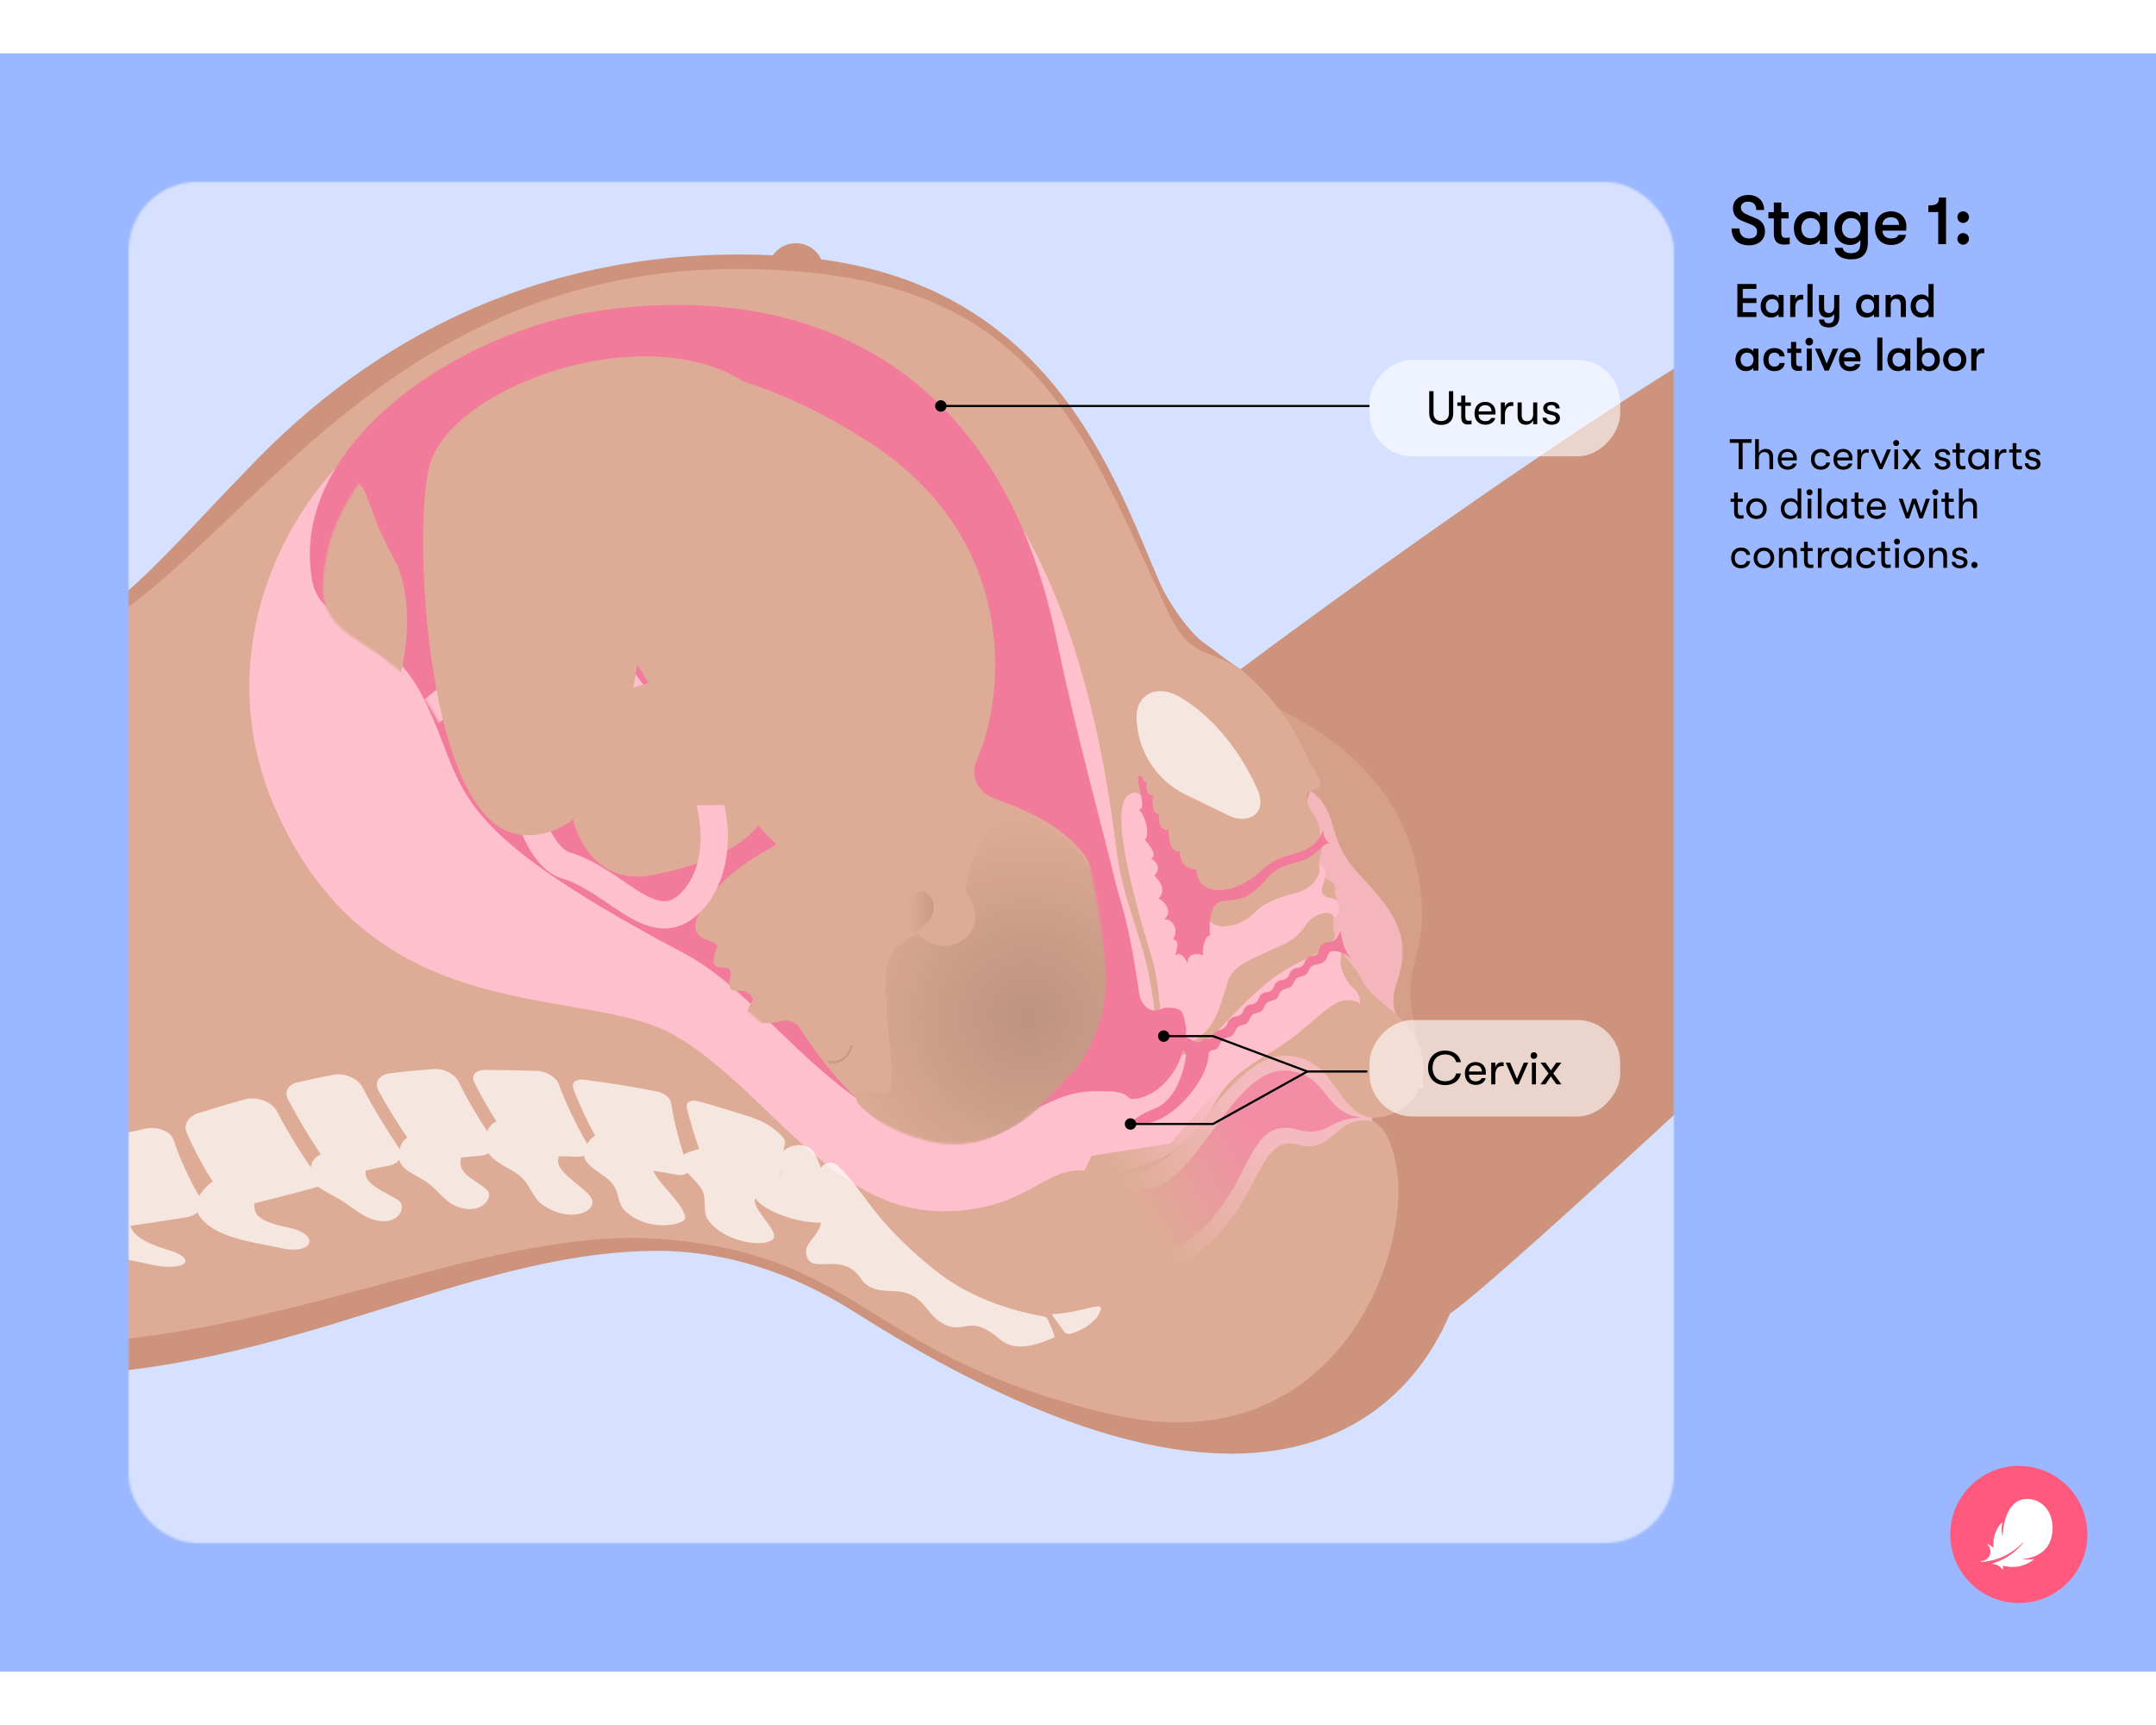
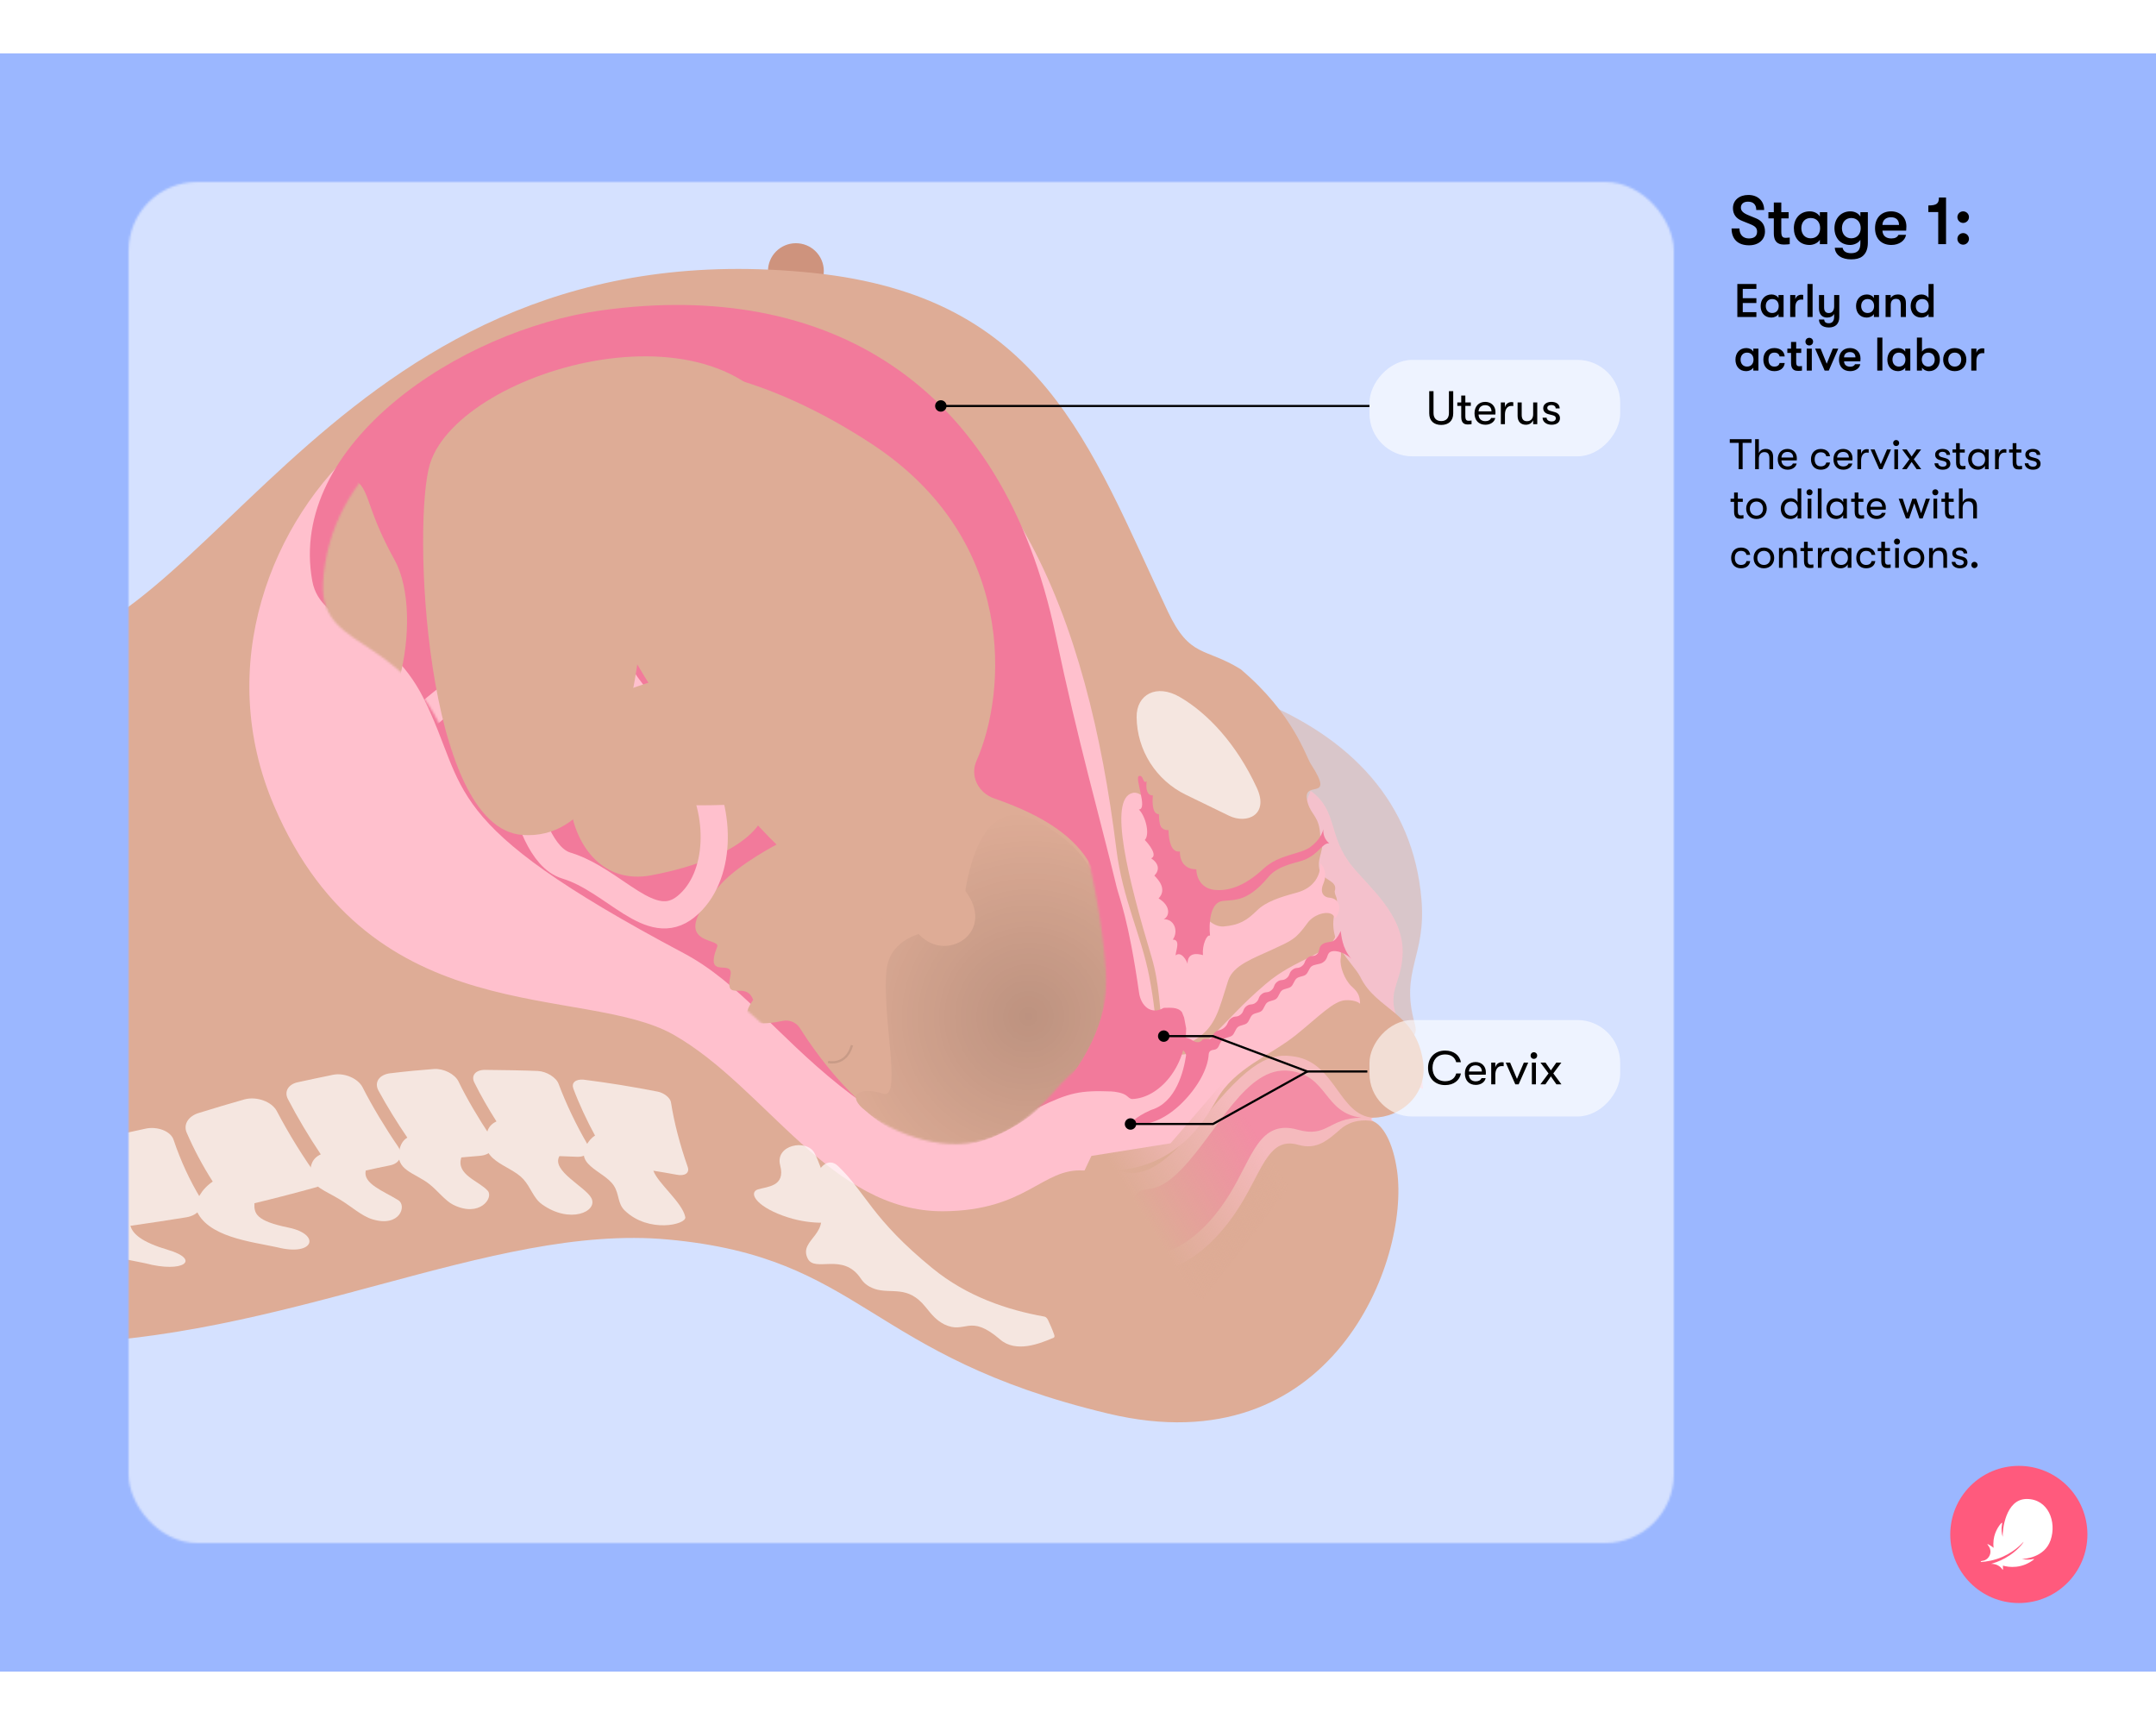
<svg xmlns="http://www.w3.org/2000/svg" fill="none" height="8" viewBox="0 0 1006 755" width="10">
  <rect fill="#9BB7FF" height="755" transform="matrix(-1 0 0 1 1006 0)" width="1006" />
  <circle cx="942" cy="691" fill="#FF5A7D" r="32" />
  <path d="M924.522 703.827C926.71 703.7 930.567 703.158 934.561 701.366C940.875 698.534 944.136 694.403 944.185 694.442C944.342 694.564 942.086 697.807 937.843 700.663C934.805 702.704 932.232 703.764 929.63 704.545C927.994 705.033 930.509 704.159 932.857 705.81C934.469 706.942 934.537 708.173 934.6 707.167C934.63 706.703 934.61 706.039 934.566 705.541C936.051 705.961 938.17 706.352 940.821 706.059C943.712 705.736 946.378 704.662 948.746 702.885C949.576 702.26 948.844 702.445 948.419 702.528C947.384 702.729 945.489 702.934 943.385 702.431C944.805 702.431 953.995 701.767 956.798 693.7C959.776 685.111 955.704 674.447 945.679 674.447C935.65 674.447 934.298 689.345 934.473 692.104C933.966 690.614 933.756 688.422 934.102 686.522C934.234 685.805 934.41 684.984 933.521 686.039C931.817 688.065 929.581 691.977 930.23 697.235C929.439 696.581 928.726 696.127 928.062 695.785C927.315 695.399 926.993 695.248 927.828 696.293C928.487 697.118 929.288 699.003 928.282 700.966C927.511 702.47 926.182 703.212 924.766 703.368C924.093 703.427 924.039 703.856 924.522 703.827Z" fill="white" />
  <mask height="635" id="mask0_970_1613" maskUnits="userSpaceOnUse" style="mask-type:alpha" width="721" x="60" y="60">
    <rect fill="#D9D9D9" height="635" rx="32" width="721" x="60" y="60" />
  </mask>
  <g mask="url(#mask0_970_1613)">
    <rect fill="#D5E1FF" height="663" width="836" x="-40" y="48" />
    <path d="M521 448L542 448" stroke="black" />
    <path d="M384.396 101.43C384.467 108.592 378.696 114.474 371.5 114.545C364.304 114.617 358.418 108.865 358.347 101.687C358.276 94.51 364.047 88.643 371.243 88.572C378.439 88.501 384.325 94.252 384.396 101.43Z" fill="#CE937D" />
-     <path d="M17.412 274.474L21.836 270.87C36.493 258.93 45 241.028 45 222.123C45 182.967 9.595 153.336 -28.949 160.233L-50 164C-50 164 -80.5 171.5 -106.5 177.5C-132.5 183.5 -177 188.777 -177 188.777C-177 188.777 -242.998 559.135 -188.999 588C-135 616.866 20.798 616.866 20.798 616.866C133.388 615.752 216.845 559.562 304.908 558.691C342.735 558.317 375.167 572.137 399.248 587.561C617.839 726.147 668.992 605.275 676.541 588C701.824 570.92 891.001 393 891.001 393L891.001 94.654C838.858 92.141 578.867 287.304 578.867 287.304C570.231 281.779 566.319 278.067 562.31 275.417C555.05 270.647 544.905 255.561 541.427 247.588C519.619 197.649 489.954 102.83 368.599 94.654C265.726 87.74 182.504 125.652 120.568 188.777C75.29 234.937 51.768 266.818 17.412 274.474Z" fill="#CE937D" />
    <path d="M495.309 294.341C518.398 290.3 555.16 290.997 585.108 300.969C630.374 318.812 659.389 349.512 663.249 394.602C665.578 421.739 653.119 427.641 660.165 452.841C670.066 488.264 496.183 382.713 495.309 294.341Z" fill="#DEAC96" opacity="0.5" />
    <g opacity="0.8">
      <g filter="url(#filter0_d_970_1613)" opacity="0.9">
        <path d="M611.566 331.387C624.484 340.758 619.356 352.506 631.093 366.746C639.404 376.823 654.752 389.26 654.494 406.754C654.298 419.529 648.308 423.446 650.763 433.782C654.454 449.346 661.815 445.723 664.028 470.371L625.97 459.865L593.565 375.694L611.566 331.387Z" fill="#FFC0CD" />
      </g>
    </g>
    <path d="M634.648 430.713C642.124 446.517 660.614 447.041 664.013 470.37C666.273 485.857 653.737 496.433 640.712 496.562C639.406 496.605 639.153 497.545 640.76 498.252C645.085 500.161 649.893 507.43 651.875 521.275C657.838 562.855 621.779 659.6 517.159 634.628C403.736 607.56 403.283 561.76 311.606 553.383C228.395 545.783 133.241 600.952 20.651 602.065C20.651 602.065 -110.001 602.065 -231.001 580C-352.001 557.935 -188.501 200 -188.501 200C-188.501 200 -126.501 191.5 -99.001 185C-79.102 180.297 -49.777 172.452 -35.088 168.474C-29.062 166.843 -22.821 166.197 -16.59 166.583C10.689 168.273 32.869 189.206 36.132 216.342L36.352 218.173C38.639 237.186 31.529 256.123 17.295 268.934L4.999 280C98.499 280 156.929 79.117 379.625 102.461C486.216 113.626 508.071 182.27 544.875 260.311C555.226 282.281 562.248 276.985 578.882 287.319C603.384 307.981 609.365 328.041 611.551 331.401C623.982 350.522 606.489 337.384 610.242 349.828C611.991 355.652 615.685 355.953 616.053 365.218C618.744 371.355 614.498 374.333 615.573 380.363C616.631 386.27 624.527 385.47 622.782 390.959C622.807 393.464 624.84 393.767 623.201 399.132C618.375 414.919 630.933 423.664 634.633 430.728L634.648 430.713Z" fill="#DEAC96" />
    <g filter="url(#filter1_d_970_1613)">
      <path d="M537.349 409.005C526.185 371.764 517.182 335.379 528.302 332.41C542.091 328.739 552.021 395.103 570.732 394.672C578.323 394.074 581.868 391.764 586.498 387.215C590.717 383.069 597.278 380.975 604.978 378.901C613.475 376.619 616.274 370.443 616.069 365.204C618.724 367.79 618.927 371.262 617.47 374.735C615.547 379.288 618.117 381.077 620.256 381.225C625.565 381.602 626.223 387.421 622.844 390.99C621.952 386.28 613.361 388.471 610.176 392.914C604.548 400.731 602.753 401.195 593.813 405.357C585.134 409.408 575.431 412.655 573.088 419.841C568.58 433.642 567.388 442.215 556.253 448.274C537.331 458.559 544.728 433.586 537.349 409.005Z" fill="#FFC0CD" />
    </g>
    <g filter="url(#filter2_i_970_1613)">
      <path d="M591.777 397.015C582.005 408.686 576.118 407.468 570.45 408.139C564.582 408.843 564.019 418.701 564.597 424.305C563.037 423.66 560.858 428.784 561.304 433.406C558.496 432.573 554.048 432.141 554.116 437.474C553.748 436.048 551.226 431.354 548.541 433.533C548.522 431.673 551.066 426.114 547.238 426.168C549.982 422.252 547.988 416.569 543.022 416.649C545.746 415.269 546.467 410.497 540.604 406.943C544.577 402.785 540.735 398.396 538.638 396.311C541.089 393.75 540.89 390.786 537.158 388.225C540.268 386.934 536.171 381.687 534.168 379.693C536.649 377.102 534.612 368.638 531.397 365.457C535.795 365.398 529.125 350.309 531.519 349.808C533.775 349.34 533.08 353.651 535.02 352.341C534.62 355.465 534.993 358.935 537.945 358.906C537.593 362.183 537.678 367.685 540.753 367.639C540.82 372.865 541.735 375.146 545.225 375.096C545.353 380.228 546.529 385.642 550.522 385.05C550.535 391.029 554.157 393.421 558.201 393.351C558.229 396.163 559.705 402.343 567.016 402.993C574.035 403.631 581.585 400.497 589.524 393.102C596.915 386.22 606.944 386.459 611.537 382.878C614.437 380.621 616.504 378.203 617.485 374.704C617.176 379.226 620.271 381.193 620.271 381.193C616.734 381.228 615.826 385.772 608.92 388.837C605.399 390.409 596.671 391.156 591.792 396.984L591.777 397.015Z" fill="#F27A9B" />
    </g>
    <g opacity="0.7">
      <path d="M625.495 501.891C619.503 507.13 614.366 511.684 605.837 509.233C591.016 504.968 588.827 523.019 576.061 541.498C545.314 586.023 508.326 567.084 498.429 561.54L510.743 516.091C524.037 521.431 532.368 533.43 560.987 497.656C583.438 469.583 592.923 466.046 604.6 468.129C623.257 471.464 624.94 495.518 640.729 496.576C640.468 496.609 639.612 497.186 640.776 498.266C636.522 497.263 630.252 497.74 625.495 501.906L625.495 501.891Z" fill="#FFC0CD" />
    </g>
    <g filter="url(#filter3_d_970_1613)">
      <path d="M505.5 508.5C486.25 507.322 479.019 527.257 440.176 527.519C387.616 527.869 357.406 469.714 314.381 445.208C272.33 421.262 173.679 444.709 128.001 338.643C99.748 272.998 126.511 205.088 169.56 168.264C206.769 136.418 290.928 107.718 371.983 127.421C471.937 151.717 507.722 252.686 520.886 358.489C523.827 382.116 532.446 398.431 536.238 417.975C541.181 443.519 538.008 450.743 545.508 453.39C550.6 455.184 555.692 455.272 562.441 448.842C575.558 436.323 577.75 432.49 590.62 421.465C604.603 409.476 619.644 407.959 623.232 399.162C623.232 399.162 626.435 404.234 625.58 409.529C624.971 413.271 627.526 419.686 630.599 422.529C633.145 424.887 634.575 426.471 634.617 430.744C633.716 429.754 631.247 428.902 627.834 429.059C622.3 429.298 615.346 436.714 604.818 445.195C592.506 455.108 576.197 460.556 567.686 475.442C561.776 485.784 547.207 510.673 512 508.5L505.5 508.5Z" fill="#FFC0CD" />
    </g>
    <path d="M553.46 467.545C553.355 464.672 545.997 460.236 543.5 459.661C539.817 458.821 543.5 456 554.905 459.661C556.51 460.306 558.5 462.5 560.697 460.618C561.816 458.717 564.668 460.963 565.494 459.049C567.479 454.48 568.918 456.894 571.629 454.208C573.258 452.594 572.588 451.647 574.388 450.231C576.189 448.814 577.015 449.943 578.8 448.527C580.586 447.111 579.759 445.981 581.56 444.565C583.361 443.148 584.202 444.277 585.972 442.861C587.742 441.445 586.931 440.3 588.732 438.884C590.532 437.467 591.359 438.612 593.144 437.18C594.929 435.748 594.103 434.619 595.903 433.202C597.704 431.786 598.53 432.915 600.316 431.499C602.101 430.082 601.275 428.953 603.075 427.537C604.876 426.12 605.702 427.249 607.487 425.833C609.288 424.416 608.446 423.287 610.247 421.871C612.048 420.454 613.061 421.797 614.659 420.167C615.923 418.894 615.076 417.181 616.876 415.749C618.677 414.333 620.898 414.972 622.517 413.864C623.953 412.897 625.114 410.549 625.564 409.423C625.936 411.294 626.104 417.379 630.583 422.438C626.935 418.985 621.71 417.853 620.114 419.714C619.096 420.907 619.455 423.009 616.854 424.372C615.599 425.03 613.123 425.024 611.918 425.989C610.804 426.876 610.47 428.878 609.28 429.827C608.151 430.73 606.181 430.611 605.007 431.575C603.832 432.54 603.544 434.495 602.385 435.444C601.225 436.393 599.271 436.274 598.112 437.223C596.952 438.172 596.649 440.158 595.505 441.091C594.361 442.025 592.376 441.937 591.232 442.886C590.088 443.85 589.769 445.836 588.641 446.77C587.512 447.703 585.527 447.63 584.398 448.564C583.27 449.497 582.936 451.529 581.823 452.463C580.663 453.427 578.679 453.339 577.581 454.272C576.406 455.268 576.103 457.253 575.005 458.171C573.815 459.167 571.862 459.094 570.778 459.981C569.085 461.381 569.084 462.825 568.234 463.894C567.383 464.963 566.351 464.805 565.431 465.06C564.587 465.299 564.026 466.057 563.988 466.934C563.682 473.316 559.142 482.26 551.16 490.024C544.976 496.049 536.5 501 527.5 499.5C527.5 499.5 529 496.5 537.118 492.945C548.802 489.494 552.332 474.719 553.429 467.469L553.46 467.545Z" fill="#F27A9B" />
    <g filter="url(#filter4_i_970_1613)">
      <path d="M528.351 500.536C540.79 500.072 553.462 485.603 553.462 467.545L552.5 462.5L551.5 460C549.5 457.5 546 458 543 458C537 461.5 532.356 457 531.5 451C526.578 416.5 522.288 406.845 521 401.5C512.902 367.903 503.23 334.779 492.547 284.023C467.712 165.961 385.626 118.172 280.933 132.549C214.235 141.708 133.998 195.315 145.73 258.926C149.679 280.313 180.065 278.598 197.588 313.47C219.189 356.448 202.799 370.812 319.102 432.543C344.765 446.169 361.998 470.422 391.621 494.138C420.67 517.398 445.5 526.5 484.5 504.5C499 497.5 504 496.464 518.5 497C520.198 497.063 523.911 497.604 525.614 498.948C526.435 499.596 527.306 500.575 528.351 500.536Z" fill="#F27A9B" />
    </g>
    <g filter="url(#filter5_i_970_1613)">
      <path d="M355.126 354.258C362.59 364.114 348.679 383.48 303.889 391.931C259.098 400.382 253.819 320.661 288.24 333.463C322.66 346.264 355.111 354.258 355.111 354.258L355.126 354.258Z" fill="#DEAC96" />
    </g>
    <g opacity="0.7">
      <path d="M498.674 559.926C503.468 561.031 510.481 559.563 514.814 552.942C517.541 548.796 519.351 549.884 518.978 554.13C518.507 559.407 523.411 562.248 529.546 562.188C541.371 562.071 558.467 556.906 573.725 532.301C584.291 515.273 587.479 497.12 605.475 502.152C619.57 506.101 619.708 496.709 635.208 496.555C617.532 494.332 619.788 476.834 601.62 474.677C581.62 472.308 568.479 502.595 551.63 520.253C537.231 535.351 533.953 525.793 528.548 534.331C526.57 538.101 525.872 537.493 524.578 534.124C523.079 530.265 514.145 527.264 508.867 526.932L498.705 559.895L498.674 559.926Z" fill="#F27A9B" />
    </g>
    <g opacity="0.7">
      <path d="M45.018 506.496C40.414 507.402 37.228 510.308 37.552 513.502C38.168 519.813 39.187 526.382 40.632 532.623C33.786 535.488 30.614 541.222 30.229 545.822C32.947 559.49 55.777 561.831 67.86 564.494C85.669 569.221 93.971 562.806 78.224 558.182C66.24 554.627 61.927 550.857 60.859 546.995C69.612 545.755 78.18 544.441 86.84 543.049C92.736 542.099 95.692 537.72 93.314 533.716C88.78 526.199 84.431 517.112 80.992 506.878C79.676 502.833 73.362 500.436 67.777 501.706C60.412 503.362 52.785 505.005 45.018 506.496Z" fill="white" />
      <path d="M92.739 494.358C87.879 495.851 85.472 499.671 87.094 503.513C90.336 511.013 94.505 518.949 99.269 526.357C93.891 530.007 91.038 535.43 91.461 539.284C96.357 552.239 117.154 554.369 129.329 557.016C146.504 561.426 149.954 551.002 134.605 547.833C119.35 544.726 118.515 541.199 118.715 536.478C128.426 534.138 138.151 531.598 147.706 528.952C149.515 528.427 150.13 526.899 149.024 525.434C141.447 515.026 134.695 504.042 129.131 493.43C126.812 489.072 119.805 486.513 114.16 487.998C107.259 489.942 100.144 492.072 92.709 494.374L92.739 494.358Z" fill="white" />
      <path d="M138.918 480.022C134.498 480.988 132.517 484.404 134.336 487.86C138.725 496.347 144.323 505.699 149.677 513.669C145.681 515.461 144.533 519.1 144.908 522.8C145.476 528.912 151.735 530.479 158.976 534.973C164.02 538.059 168.785 542.438 173.705 543.942C186.601 547.918 189.959 537.541 185.828 535.045C178.88 530.734 169.189 527.325 170.666 521.208C174.487 520.34 178.201 519.566 181.884 518.822C186.72 517.898 188.372 513.901 185.625 509.855C179.883 501.489 173.833 491.512 169.191 482.397C167.105 478.283 160.788 475.532 155.599 476.506C150.197 477.62 144.657 478.766 138.964 480.021L138.918 480.022Z" fill="white" />
      <path d="M226.257 474.239C221.89 474.282 219.67 476.902 221.348 480.19C224.157 485.895 227.772 492.207 231.662 498.317C229.733 499.166 228.408 500.547 227.686 502.168C222.036 517.026 237.795 518.192 244.138 525.184C247.729 529.084 248.824 534.038 252.867 536.949C265.923 546.334 279.09 540.348 275.968 534.123C273.255 528.785 257.033 521.337 261.041 514.488C263.764 514.584 266.456 514.696 269.056 514.793C273.857 515.038 275.966 512.143 273.791 508.414C269.114 500.421 264.106 490.08 260.662 480.831C259.571 477.798 255.052 474.968 250.929 474.763C247.251 474.554 230.855 474.239 226.272 474.254L226.241 474.254L226.257 474.239Z" fill="white" />
      <path d="M182.214 475.813C176.961 476.418 174.444 480.009 176.636 483.999C180.521 491.139 185.35 498.945 190.062 505.861C187.999 507.111 186.927 509.105 186.441 511.308C184.031 521.107 193.592 522.181 200.365 527.57C204.116 530.484 207.7 535.291 211.487 537.19C223.912 543.338 230.4 533.867 227.601 530.682C223.541 526.05 212.61 523.222 215.267 515.096C218.232 514.836 221.075 514.593 223.902 514.349C229.71 513.877 231.854 509.798 228.841 505.263C223.424 497.108 217.873 487.803 213.901 479.603C212.206 476.192 207.013 473.538 202.51 473.844C195.979 474.324 189.249 474.959 182.23 475.828L182.214 475.813Z" fill="white" />
      <path d="M267.497 482.915C270.166 490.052 273.843 497.947 277.649 504.918C276.732 505.48 276 506.133 275.438 506.784C265.756 518.331 281.761 521.062 286.415 528.256C289.038 532.272 288.081 536.57 291.512 539.872C302.583 550.598 320.412 546.472 319.762 542.943C318.418 536.116 307.028 527.268 304.862 521.295C308.574 521.889 312.178 522.498 315.676 523.156C319.605 523.931 321.911 522.356 320.868 519.477C317.291 509.26 314.544 498.866 313.065 489.305C312.738 487.371 309.947 485.047 307.034 484.43C295.447 482.147 283.833 480.264 272.285 478.81C268.653 478.493 266.532 480.235 267.528 482.915L267.497 482.915Z" fill="white" />
-       <path d="M320.456 491.814C321.933 498.04 323.999 504.782 326.262 511.246C325.448 511.393 324.589 511.601 323.761 511.886C308.577 515.909 325.282 524.09 327.996 531.119C329.542 535.084 327.878 540.942 330.574 544.496C339.286 556.153 360.49 557.419 361.175 552.048C361.862 546.923 345.61 534.741 355.323 532.585C357.739 532.761 363.935 534.129 363.917 532.393C364.01 524.614 364.767 515.707 366.322 508.053C366.806 505.665 359.12 499.778 354.657 497.931C353.113 497.286 351.461 496.687 349.81 496.089C346.709 495.043 331.16 490.278 326.427 489.05C322.448 487.936 319.846 489.222 320.487 491.829L320.456 491.814Z" fill="white" />
      <path d="M388.633 545.213C388.633 545.213 378.317 547.052 365.275 542.263C352.186 537.458 349.42 531.383 353.635 530.02C357.882 528.687 366.648 528.754 364.043 518.835C361.456 509.131 376.545 506.307 380.073 513.097C384.007 520.666 387.809 534.954 388.633 545.198L388.633 545.213Z" fill="white" />
-       <path d="M491.573 588.154C491.02 588.16 490.823 588.531 491.244 589.08C492.414 590.713 494.893 594.178 496.654 596.512C496.997 597 497.739 597.408 498.416 597.463C500.541 597.657 511.984 593.148 513.634 585.846C514.444 582.272 504.101 587.631 491.573 588.154Z" fill="white" />
      <path d="M380.807 536.114C389.397 550.985 372.362 553.013 376.851 562.222C380.195 569.075 393.322 559.093 401.689 571.644C402.969 573.568 404.614 575.151 408.041 576.408C415.864 579.051 423.445 574.35 431.916 584.933C435.061 588.867 436.974 591.077 440.592 592.978C450.62 597.813 452.196 587.622 466.605 599.991C473.973 606.405 485.033 602.068 491.633 599.206C492.046 599.017 492.133 598.509 491.912 597.881C491.12 595.583 489.924 592.844 488.982 590.886C488.637 590.182 487.984 589.481 487.353 589.365C469.99 586.262 451.213 579.993 435.135 566.841C406.624 543.575 404.184 531.687 391.066 519.151C383.8 512.214 376.379 528.442 380.791 536.084L380.807 536.114Z" fill="white" />
    </g>
    <path d="M530.353 309.658C530.506 325.103 539.395 339.126 553.318 345.889C558.356 348.345 568.431 353.241 573.468 355.681C581.813 359.733 592.257 355.265 586.442 342.672C576.919 322.031 563.398 307.794 550.514 300.297C539.563 293.935 530.25 299.176 530.353 309.627L530.353 309.642L530.353 309.658Z" fill="white" opacity="0.7" />
    <path d="M546.192 508.502L509.266 514.391L483.777 568.25L561.61 580.945L605.155 524.335L570.989 479.729L546.192 508.502Z" fill="url(#paint0_linear_970_1613)" />
    <g style="mix-blend-mode:multiply">
      <path d="M243.761 407.805C246.466 399.878 222.756 395.548 204.435 348.418C199.623 336.062 197.101 325.22 190.348 314.143C181.313 299.307 166.598 290.246 155.657 283.299C130.741 267.483 143.551 239.428 136.856 240.478C129.163 241.692 113.298 304.422 141.664 350.269C176.78 407.023 241.25 415.162 243.761 407.805Z" fill="#FFC0CD" />
    </g>
    <mask height="372" id="mask1_970_1613" maskUnits="userSpaceOnUse" style="mask-type:alpha" width="367" x="150" y="137">
      <path d="M516.026 428.506C512.645 380.537 498.865 347.796 486.544 285.298C475.551 229.55 449.172 190.201 413.247 163.735C338.083 108.361 156.209 144.789 150.746 247.042C148.877 281.952 194.399 268.114 212.759 333.303C229.319 392.116 300.757 397.22 364.984 461.71C403.319 500.203 449.81 533.051 491.485 484.744C496.304 479.163 501.784 473.452 507.939 470.717C510.374 469.632 511.95 467.265 512.139 464.604C512.775 455.837 516.901 440.733 516.041 428.491L516.026 428.506Z" fill="#F7F5EA" />
    </mask>
    <g mask="url(#mask1_970_1613)">
      <g filter="url(#filter6_i_970_1613)">
        <path d="M261.539 195.039C252.092 140.183 324.723 130.626 406.589 184.228C474.866 228.927 469.684 300.467 455.649 332.161C452.475 339.34 456.52 347.17 463.943 349.74C513.94 367.06 516.431 390.291 517.085 425.36C518.071 478.41 466.916 515.052 435.461 509.784C406.147 504.878 381.972 470.687 373.286 456.94C371.583 454.236 368.401 452.869 365.286 453.514C356.891 455.242 342.112 456.802 351.441 443.737C348.042 434.364 337.893 445.378 340.781 432.545C342.74 423.872 328.242 435.175 334.663 418.849C336.433 414.359 309.536 418.959 336.557 389.519C345.183 380.134 362.335 371.249 362.335 371.249C362.335 371.249 277.984 290.42 261.539 195.07L261.539 195.039Z" fill="#DEAC96" />
      </g>
      <path d="M188.23 319.374C188.23 319.374 222.645 283.436 230.718 294.254C238.791 305.072 241.545 372.029 264.235 378.921C286.925 385.814 303.527 411.61 320.14 398.043C336.753 384.475 336.881 353.902 324.535 333.935C312.188 313.968 287.304 296.614 284.591 277.382" stroke="#FFC0CD" stroke-linecap="round" stroke-width="12.688" />
      <g filter="url(#filter7_i_970_1613)">
        <path d="M147.056 270.781C157.029 242.031 160.185 194.136 184.165 203.982C194.464 208.215 190.31 215.741 205.216 242.615C220.122 269.489 204.434 334.6 182.38 325.135C160.326 315.67 132.957 311.452 147.056 270.781Z" fill="#DEAC96" />
      </g>
      <g filter="url(#filter8_i_970_1613)">
        <path d="M196.497 197.558C210.956 152.748 339.27 116.634 365.969 188.381C380.109 226.391 296.985 235.344 296.985 235.344C296.985 235.344 299.738 375.343 239.504 370.989C193.797 367.691 187.992 223.91 196.497 197.558Z" fill="#DEAC96" />
      </g>
      <g filter="url(#filter9_di_970_1613)">
        <path d="M362.263 290.893C362.263 290.893 382.715 223.875 415.286 239.384C447.857 254.894 463.768 321.106 414.852 347.905C386.357 363.511 254.751 371.591 256.924 337.908C259.098 304.225 362.263 290.893 362.263 290.893Z" fill="#DEAC96" />
      </g>
      <g filter="url(#filter10_i_970_1613)">
        <path d="M377.283 456.87C377.283 456.87 381.026 446.581 392.84 442.298C401.381 463.041 383.844 471.868 377.283 456.87Z" fill="#DEAC96" />
      </g>
      <path d="M517.1 425.345C516.554 395.009 514.604 373.54 481.685 357.081C450.077 344.16 448.606 408.439 448.606 408.439C448.606 408.439 415.886 405.872 413.656 427.644C412.435 439.445 414.755 456.314 415.678 468.802C416.428 479.369 416.21 486.795 411.982 485.362C410.069 484.72 408.235 484.323 406.588 484.17C400.231 483.587 396.537 486.452 402.08 491.808C411.793 500.503 423.183 507.707 435.475 509.768C466.946 515.036 518.101 478.394 517.1 425.345Z" fill="#DEAC96" />
      <path d="M517.1 425.345C516.554 395.009 514.604 373.54 481.685 357.081C450.077 344.16 448.606 408.439 448.606 408.439C448.606 408.439 415.886 405.872 413.656 427.644C412.435 439.445 414.755 456.314 415.678 468.802C416.428 479.369 416.21 486.795 411.982 485.362C410.069 484.72 408.235 484.323 406.588 484.17C400.231 483.587 396.537 486.452 402.08 491.808C411.793 500.503 423.183 507.707 435.475 509.768C466.946 515.036 518.101 478.394 517.1 425.345Z" fill="url(#paint1_radial_970_1613)" fill-opacity="0.15" />
      <g filter="url(#filter11_i_970_1613)">
        <path d="M410.903 388.614C411.94 378.398 431.897 371.745 448.741 390.807C465.584 409.869 444.912 425.106 431.67 415.645C423.276 409.642 428.041 404.783 422.525 399.074C416.372 392.695 410.005 397.277 410.888 388.614L410.903 388.614Z" fill="#DEAC96" />
      </g>
      <path d="M411.7 403.993C409.191 399.114 415.753 392.425 420.253 393.333C424.752 394.242 428.716 389.176 432.419 391.937C440.49 397.944 432.916 409.547 422.346 410.62C411.776 411.693 413.66 407.816 411.7 403.993Z" fill="#DEAC96" />
-       <path d="M411.7 403.993C409.191 399.114 415.753 392.425 420.253 393.333C424.752 394.242 428.716 389.176 432.419 391.937C440.49 397.944 432.916 409.547 422.346 410.62C411.776 411.693 413.66 407.816 411.7 403.993Z" fill="url(#paint2_linear_970_1613)" fill-opacity="0.2" />
      <g filter="url(#filter12_f_970_1613)">
        <path d="M394.994 229.712C385.737 257.79 351.859 271.803 319.325 261.009C286.79 250.216 267.92 218.703 277.178 190.625C286.435 162.547 320.314 148.535 352.848 159.328C385.382 170.122 404.252 201.633 394.994 229.712Z" fill="#DEAC96" />
      </g>
      <g filter="url(#filter13_f_970_1613)">
        <path d="M423.198 349.667C396.671 354.853 369.259 328.483 361.971 290.767C354.683 253.052 370.279 218.272 396.805 213.086C423.332 207.9 450.744 234.271 458.032 271.987C465.321 309.702 449.725 344.481 423.198 349.667Z" fill="#DEAC96" />
      </g>
      <g filter="url(#filter14_f_970_1613)">
        <path d="M399.502 466.28C394.391 470.611 387.05 470.337 383.106 465.67C379.163 461.002 380.109 453.707 385.22 449.377C390.331 445.046 397.672 445.32 401.615 449.987C405.559 454.655 404.613 461.95 399.502 466.28Z" fill="#DEAC96" />
      </g>
      <path d="M386.398 470.551C386.398 470.551 394.755 472.713 397.532 462.756" stroke="black" stroke-miterlimit="10" stroke-opacity="0.1" stroke-width="1.057" />
    </g>
  </g>
  <rect fill="white" fill-opacity="0.6" height="45" rx="20" transform="matrix(-1 0 0 1 756 143)" width="117" />
  <path d="M672.474 173.352C669.086 173.352 666.886 171.46 666.886 167.94V157.6H668.888V167.83C668.888 170.272 670.296 171.548 672.474 171.548C674.674 171.548 676.082 170.272 676.082 167.83V157.6H678.084V167.94C678.084 171.46 675.884 173.352 672.474 173.352ZM685.361 171.416C685.735 171.416 686.351 171.35 686.637 171.284V172.978C686.263 173.066 685.581 173.132 684.921 173.132C683.733 173.132 681.819 172.912 681.819 169.634V164.464H679.993V162.858H681.819V159.646H683.733V162.858H686.285V164.464H683.733V169.216C683.733 171.152 684.393 171.416 685.361 171.416ZM697.804 167.368C697.804 167.742 697.804 168.028 697.76 168.49H689.906C689.95 170.448 691.16 171.592 693.096 171.592C694.438 171.592 695.362 171.064 695.78 170.096H697.694C697.342 171.966 695.472 173.264 693.096 173.264C689.972 173.264 688.014 171.196 688.014 167.918C688.014 164.706 689.994 162.594 693.008 162.594C695.868 162.594 697.804 164.574 697.804 167.368ZM689.906 167.016H695.934C695.934 165.234 694.834 164.134 692.986 164.134C691.138 164.134 689.994 165.3 689.906 167.016ZM700.3 173V162.858H702.214V165.168C702.61 163.452 703.908 162.704 705.184 162.704C705.536 162.704 705.866 162.726 706.108 162.792V164.552C705.778 164.486 705.514 164.486 705.162 164.486C703.16 164.486 702.214 166.312 702.214 168.578V173H700.3ZM711.968 173.264C709.702 173.264 708.118 171.9 708.118 169.106V162.858H710.032V168.666C710.032 170.448 710.692 171.614 712.496 171.614C714.586 171.614 715.378 170.03 715.378 168.402V162.858H717.292V173H715.378V171.152C714.828 172.406 713.64 173.264 711.968 173.264ZM723.97 173.264C721.484 173.264 719.768 171.834 719.768 169.964H721.66C721.66 170.954 722.584 171.724 724.08 171.724C725.202 171.724 725.95 171.174 725.95 170.272C725.95 169.59 725.642 169.128 724.432 168.82L722.364 168.292C720.868 167.874 720.076 166.906 720.076 165.498C720.076 163.782 721.66 162.594 723.86 162.594C726.28 162.594 727.754 163.76 727.754 165.652H725.884C725.884 164.684 725.114 164.068 723.794 164.068C722.738 164.068 721.968 164.574 721.968 165.41C721.968 166.048 722.342 166.51 723.442 166.818L725.532 167.39C727.028 167.808 727.886 168.798 727.886 170.206C727.886 172.142 726.368 173.264 723.97 173.264Z" fill="black" />
  <path d="M436.333 164.5C436.333 165.973 437.527 167.167 439 167.167C440.473 167.167 441.667 165.973 441.667 164.5C441.667 163.027 440.473 161.833 439 161.833C437.527 161.833 436.333 163.027 436.333 164.5ZM439 165L639 165L639 164L439 164L439 165Z" fill="black" />
  <rect fill="white" fill-opacity="0.6" height="45" rx="20" transform="matrix(-1 0 0 1 756 451)" width="117" />
  <path d="M674.3 481.352C669.306 481.352 666.336 477.876 666.336 473.3C666.336 468.724 669.306 465.248 674.3 465.248C678.458 465.248 681.098 467.558 681.67 470.66H679.47C678.898 468.482 677.16 467.052 674.322 467.052C670.582 467.052 668.426 469.67 668.426 473.3C668.426 476.93 670.582 479.548 674.322 479.548C677.16 479.548 678.898 478.118 679.47 475.94H681.67C681.098 479.042 678.458 481.352 674.3 481.352ZM693.314 475.368C693.314 475.742 693.314 476.028 693.27 476.49H685.416C685.46 478.448 686.67 479.592 688.606 479.592C689.948 479.592 690.872 479.064 691.29 478.096H693.204C692.852 479.966 690.982 481.264 688.606 481.264C685.482 481.264 683.524 479.196 683.524 475.918C683.524 472.706 685.504 470.594 688.518 470.594C691.378 470.594 693.314 472.574 693.314 475.368ZM685.416 475.016H691.444C691.444 473.234 690.344 472.134 688.495 472.134C686.648 472.134 685.504 473.3 685.416 475.016ZM695.81 481V470.858H697.724V473.168C698.12 471.452 699.418 470.704 700.694 470.704C701.046 470.704 701.376 470.726 701.618 470.792V472.552C701.288 472.486 701.024 472.486 700.672 472.486C698.67 472.486 697.724 474.312 697.724 476.578V481H695.81ZM707.05 481L702.584 470.858H704.63L707.82 478.448L711.032 470.858H713.078L708.612 481H707.05ZM715.727 469.12C714.803 469.12 714.165 468.438 714.165 467.58C714.165 466.722 714.803 466.018 715.727 466.018C716.629 466.018 717.267 466.722 717.267 467.58C717.267 468.438 716.629 469.12 715.727 469.12ZM714.781 481V470.858H716.673V481H714.781ZM718.748 481L722.554 475.896L718.792 470.858H721.146L723.654 474.488L726.184 470.858H728.538L724.776 475.896L728.582 481H726.228L723.654 477.282L721.102 481H718.748Z" fill="black" />
  <path d="M609.5 475L638 475" stroke="black" />
  <path d="M540.333 458.5C540.333 459.973 541.527 461.167 543 461.167C544.473 461.167 545.667 459.973 545.667 458.5C545.667 457.027 544.473 455.833 543 455.833C541.527 455.833 540.333 457.027 540.333 458.5ZM566 458.5L566.176 458.032L566.091 458L566 458L566 458.5ZM566 499.5L566 500L566.13 500L566.243 499.937L566 499.5ZM524.833 499.5C524.833 500.973 526.027 502.167 527.5 502.167C528.973 502.167 530.167 500.973 530.167 499.5C530.167 498.027 528.973 496.833 527.5 496.833C526.027 496.833 524.833 498.027 524.833 499.5ZM610 475L610.243 475.437L611.187 474.911L610.176 474.532L610 475ZM543 459L566 459L566 458L543 458L543 459ZM566 499L527.5 499L527.5 500L566 500L566 499ZM565.824 458.968L609.824 475.468L610.176 474.532L566.176 458.032L565.824 458.968ZM609.757 474.563L565.757 499.063L566.243 499.937L610.243 475.437L609.757 474.563Z" fill="black" />
  <path d="M816.12 89.544C810.936 89.544 807.96 86.696 807.96 81.672H811.64C811.64 84.584 813.304 86.344 816.088 86.344C818.52 86.344 819.864 85.224 819.864 83.208C819.864 81.512 819.064 80.648 816.536 79.624L812.888 78.152C810.072 77.064 808.6 75.048 808.6 72.2C808.6 68.552 811.544 66.056 815.768 66.056C820.216 66.056 823.16 68.84 823.16 73.064H819.48C819.48 70.6 818.136 69.192 815.64 69.192C813.528 69.192 812.312 70.28 812.312 71.976C812.312 73.512 813.4 74.536 816.024 75.592L819.32 76.936C822.136 78.088 823.544 80.072 823.544 83.112C823.544 86.952 820.568 89.544 816.12 89.544ZM833.336 86.056C833.88 86.056 834.744 85.992 835.096 85.928V89C834.552 89.096 833.528 89.192 832.504 89.192C830.808 89.192 827.672 88.968 827.672 83.944V77H825.144V74.088H827.672V69.576H831.16V74.088H834.584V77H831.16V83.144C831.16 85.736 831.96 86.056 833.336 86.056ZM844.354 89.384C839.554 89.384 837.026 85.928 837.026 81.544C837.026 77.16 839.81 73.704 844.45 73.704C846.434 73.704 848.226 74.6 849.154 76.104V74.088H852.61V89H849.154V86.984C848.226 88.488 846.178 89.384 844.354 89.384ZM844.866 86.28C847.842 86.28 849.282 84.104 849.282 81.544C849.282 78.984 847.842 76.808 844.866 76.808C842.146 76.808 840.514 78.824 840.514 81.544C840.514 84.264 842.146 86.28 844.866 86.28ZM868.06 74.088H871.548V88.36C871.548 91.304 870.62 93.512 868.86 94.792C867.612 95.72 865.884 96.104 863.74 96.104C861.756 96.104 859.868 95.688 858.492 94.76C857.084 93.8 856.188 92.36 856.124 90.696H859.772C860.06 92.232 861.308 93.224 863.708 93.224C866.556 93.224 868.06 91.976 868.06 88.616V86.984C867.164 88.488 865.116 89.384 863.292 89.384C858.652 89.384 855.964 85.928 855.964 81.544C855.964 77.16 858.908 73.704 863.388 73.704C865.372 73.704 867.164 74.6 868.06 76.104V74.088ZM863.804 86.28C866.652 86.28 868.22 84.104 868.22 81.544C868.22 78.984 866.652 76.808 863.804 76.808C861.18 76.808 859.452 78.824 859.452 81.544C859.452 84.264 861.18 86.28 863.804 86.28ZM889.525 80.776C889.525 81.384 889.493 81.864 889.429 82.696H878.357C878.453 85.064 879.989 86.344 882.517 86.344C884.245 86.344 885.269 85.8 885.845 84.648H889.365C888.917 87.432 886.101 89.384 882.517 89.384C877.813 89.384 874.901 86.376 874.901 81.544C874.901 76.776 877.845 73.704 882.389 73.704C886.645 73.704 889.525 76.584 889.525 80.776ZM878.357 80.04H886.101C886.069 77.736 884.725 76.456 882.325 76.456C879.861 76.456 878.389 77.928 878.357 80.04ZM904.384 89V74.024H899.776V70.952C903.84 70.952 904.704 69.928 904.704 67.24H908.032V89H904.384ZM916.014 79.112C914.51 79.112 913.326 77.864 913.326 76.392C913.326 74.92 914.51 73.704 916.014 73.704C917.518 73.704 918.734 74.92 918.734 76.392C918.734 77.864 917.518 79.112 916.014 79.112ZM916.014 89.256C914.51 89.256 913.326 88.008 913.326 86.536C913.326 85.064 914.51 83.848 916.014 83.848C917.518 83.848 918.734 85.064 918.734 86.536C918.734 88.008 917.518 89.256 916.014 89.256Z" fill="black" />
  <path d="M811.3 194V181.72H807.12V180H817.3V181.72H813.12V194H811.3ZM823.91 184.54C826.19 184.54 827.35 185.86 827.35 188.32V194H825.61V189.08C825.61 187.02 824.95 186.04 823.29 186.04C821.57 186.04 820.69 187.26 820.69 189.12V194H818.95V180H820.69V186.48C821.19 185.3 822.31 184.54 823.91 184.54ZM838.418 188.88C838.418 189.22 838.418 189.48 838.378 189.9H831.238C831.278 191.68 832.378 192.72 834.138 192.72C835.358 192.72 836.198 192.24 836.578 191.36H838.318C837.998 193.06 836.298 194.24 834.138 194.24C831.298 194.24 829.518 192.36 829.518 189.38C829.518 186.46 831.318 184.54 834.058 184.54C836.658 184.54 838.418 186.34 838.418 188.88ZM831.238 188.56H836.718C836.718 186.94 835.718 185.94 834.038 185.94C832.358 185.94 831.318 187 831.238 188.56ZM849.586 194.24C846.746 194.24 845.006 192.26 845.006 189.4C845.006 186.54 846.746 184.56 849.586 184.56C852.066 184.56 853.666 185.92 853.886 187.98H852.146C851.906 186.76 851.026 186.12 849.566 186.12C847.806 186.12 846.726 187.34 846.726 189.4C846.726 191.44 847.806 192.68 849.566 192.68C851.026 192.68 851.906 192.04 852.146 190.88H853.886C853.666 192.9 852.066 194.24 849.586 194.24ZM864.394 188.88C864.394 189.22 864.394 189.48 864.354 189.9H857.214C857.254 191.68 858.354 192.72 860.114 192.72C861.334 192.72 862.174 192.24 862.554 191.36H864.294C863.974 193.06 862.274 194.24 860.114 194.24C857.274 194.24 855.494 192.36 855.494 189.38C855.494 186.46 857.294 184.54 860.034 184.54C862.634 184.54 864.394 186.34 864.394 188.88ZM857.214 188.56H862.694C862.694 186.94 861.694 185.94 860.014 185.94C858.334 185.94 857.294 187 857.214 188.56ZM866.664 194V184.78H868.404V186.88C868.764 185.32 869.944 184.64 871.104 184.64C871.424 184.64 871.724 184.66 871.944 184.72V186.32C871.644 186.26 871.404 186.26 871.084 186.26C869.264 186.26 868.404 187.92 868.404 189.98V194H866.664ZM876.882 194L872.822 184.78H874.682L877.582 191.68L880.502 184.78H882.362L878.302 194H876.882ZM884.77 183.2C883.93 183.2 883.35 182.58 883.35 181.8C883.35 181.02 883.93 180.38 884.77 180.38C885.59 180.38 886.17 181.02 886.17 181.8C886.17 182.58 885.59 183.2 884.77 183.2ZM883.91 194V184.78H885.63V194H883.91ZM887.517 194L890.977 189.36L887.557 184.78H889.697L891.977 188.08L894.277 184.78H896.417L892.997 189.36L896.457 194H894.317L891.977 190.62L889.657 194H887.517ZM906.482 194.24C904.222 194.24 902.662 192.94 902.662 191.24H904.382C904.382 192.14 905.222 192.84 906.582 192.84C907.602 192.84 908.282 192.34 908.282 191.52C908.282 190.9 908.002 190.48 906.902 190.2L905.022 189.72C903.662 189.34 902.942 188.46 902.942 187.18C902.942 185.62 904.382 184.54 906.382 184.54C908.582 184.54 909.922 185.6 909.922 187.32H908.222C908.222 186.44 907.522 185.88 906.322 185.88C905.362 185.88 904.662 186.34 904.662 187.1C904.662 187.68 905.002 188.1 906.002 188.38L907.902 188.9C909.262 189.28 910.042 190.18 910.042 191.46C910.042 193.22 908.662 194.24 906.482 194.24ZM915.934 192.56C916.274 192.56 916.834 192.5 917.094 192.44V193.98C916.754 194.06 916.134 194.12 915.534 194.12C914.454 194.12 912.714 193.92 912.714 190.94V186.24H911.054V184.78H912.714V181.86H914.454V184.78H916.774V186.24H914.454V190.56C914.454 192.32 915.054 192.56 915.934 192.56ZM922.906 194.24C919.966 194.24 918.346 192.12 918.346 189.4C918.346 186.68 920.086 184.54 922.946 184.54C924.406 184.54 925.606 185.28 926.186 186.42V184.78H927.906V194H926.186V192.38C925.606 193.52 924.286 194.24 922.906 194.24ZM923.146 192.68C925.166 192.68 926.266 191.18 926.266 189.4C926.266 187.62 925.166 186.1 923.146 186.1C921.246 186.1 920.066 187.5 920.066 189.4C920.066 191.28 921.246 192.68 923.146 192.68ZM930.902 194V184.78H932.642V186.88C933.002 185.32 934.182 184.64 935.342 184.64C935.662 184.64 935.962 184.66 936.182 184.72V186.32C935.882 186.26 935.642 186.26 935.322 186.26C933.502 186.26 932.642 187.92 932.642 189.98V194H930.902ZM942.34 192.56C942.68 192.56 943.24 192.5 943.5 192.44V193.98C943.16 194.06 942.54 194.12 941.94 194.12C940.86 194.12 939.12 193.92 939.12 190.94V186.24H937.46V184.78H939.12V181.86H940.86V184.78H943.18V186.24H940.86V190.56C940.86 192.32 941.46 192.56 942.34 192.56ZM948.572 194.24C946.312 194.24 944.752 192.94 944.752 191.24H946.472C946.472 192.14 947.312 192.84 948.672 192.84C949.692 192.84 950.372 192.34 950.372 191.52C950.372 190.9 950.092 190.48 948.992 190.2L947.112 189.72C945.752 189.34 945.032 188.46 945.032 187.18C945.032 185.62 946.472 184.54 948.472 184.54C950.672 184.54 952.012 185.6 952.012 187.32H950.312C950.312 186.44 949.612 185.88 948.412 185.88C947.452 185.88 946.752 186.34 946.752 187.1C946.752 187.68 947.092 188.1 948.092 188.38L949.992 188.9C951.352 189.28 952.132 190.18 952.132 191.46C952.132 193.22 950.752 194.24 948.572 194.24ZM812.36 215.56C812.7 215.56 813.26 215.5 813.52 215.44V216.98C813.18 217.06 812.56 217.12 811.96 217.12C810.88 217.12 809.14 216.92 809.14 213.94V209.24H807.48V207.78H809.14V204.86H810.88V207.78H813.2V209.24H810.88V213.56C810.88 215.32 811.48 215.56 812.36 215.56ZM819.572 217.24C816.572 217.24 814.772 215.08 814.772 212.4C814.772 209.7 816.572 207.54 819.572 207.54C822.552 207.54 824.372 209.7 824.372 212.4C824.372 215.08 822.552 217.24 819.572 217.24ZM819.572 215.68C821.512 215.68 822.632 214.24 822.632 212.4C822.632 210.54 821.512 209.1 819.572 209.1C817.632 209.1 816.492 210.54 816.492 212.4C816.492 214.24 817.632 215.68 819.572 215.68ZM838.764 203H840.484V217H838.764V215.38C838.184 216.52 836.864 217.24 835.484 217.24C832.544 217.24 830.924 215.12 830.924 212.4C830.924 209.68 832.664 207.54 835.524 207.54C836.984 207.54 838.184 208.28 838.764 209.42V203ZM835.724 215.68C837.744 215.68 838.844 214.18 838.844 212.4C838.844 210.62 837.744 209.1 835.724 209.1C833.824 209.1 832.644 210.5 832.644 212.4C832.644 214.28 833.824 215.68 835.724 215.68ZM844.34 206.2C843.5 206.2 842.92 205.58 842.92 204.8C842.92 204.02 843.5 203.38 844.34 203.38C845.16 203.38 845.74 204.02 845.74 204.8C845.74 205.58 845.16 206.2 844.34 206.2ZM843.48 217V207.78H845.2V217H843.48ZM848.207 217V203H849.947V217H848.207ZM856.773 217.24C853.833 217.24 852.213 215.12 852.213 212.4C852.213 209.68 853.953 207.54 856.813 207.54C858.273 207.54 859.473 208.28 860.053 209.42V207.78H861.773V217H860.053V215.38C859.473 216.52 858.153 217.24 856.773 217.24ZM857.013 215.68C859.033 215.68 860.133 214.18 860.133 212.4C860.133 210.62 859.033 209.1 857.013 209.1C855.113 209.1 853.933 210.5 853.933 212.4C853.933 214.28 855.113 215.68 857.013 215.68ZM868.63 215.56C868.97 215.56 869.53 215.5 869.79 215.44V216.98C869.45 217.06 868.83 217.12 868.23 217.12C867.15 217.12 865.41 216.92 865.41 213.94V209.24H863.75V207.78H865.41V204.86H867.15V207.78H869.47V209.24H867.15V213.56C867.15 215.32 867.75 215.56 868.63 215.56ZM879.941 211.88C879.941 212.22 879.941 212.48 879.901 212.9H872.761C872.801 214.68 873.901 215.72 875.661 215.72C876.881 215.72 877.721 215.24 878.101 214.36H879.841C879.521 216.06 877.821 217.24 875.661 217.24C872.821 217.24 871.041 215.36 871.041 212.38C871.041 209.46 872.841 207.54 875.581 207.54C878.181 207.54 879.941 209.34 879.941 211.88ZM872.761 211.56H878.241C878.241 209.94 877.241 208.94 875.561 208.94C873.881 208.94 872.841 210 872.761 211.56ZM889.33 217L885.93 207.78H887.83L890.03 214.52L892.29 207.78H894.15L896.39 214.52L898.61 207.78H900.51L897.11 217H895.63L893.21 209.92L890.79 217H889.33ZM903.032 206.2C902.192 206.2 901.612 205.58 901.612 204.8C901.612 204.02 902.192 203.38 903.032 203.38C903.852 203.38 904.432 204.02 904.432 204.8C904.432 205.58 903.852 206.2 903.032 206.2ZM902.172 217V207.78H903.892V217H902.172ZM910.758 215.56C911.098 215.56 911.658 215.5 911.918 215.44V216.98C911.578 217.06 910.958 217.12 910.358 217.12C909.278 217.12 907.538 216.92 907.538 213.94V209.24H905.878V207.78H907.538V204.86H909.278V207.78H911.598V209.24H909.278V213.56C909.278 215.32 909.878 215.56 910.758 215.56ZM919.007 207.54C921.287 207.54 922.447 208.86 922.447 211.32V217H920.707V212.08C920.707 210.02 920.047 209.04 918.387 209.04C916.667 209.04 915.787 210.26 915.787 212.12V217H914.047V203H915.787V209.48C916.287 208.3 917.407 207.54 919.007 207.54ZM812.34 240.24C809.5 240.24 807.76 238.26 807.76 235.4C807.76 232.54 809.5 230.56 812.34 230.56C814.82 230.56 816.42 231.92 816.64 233.98H814.9C814.66 232.76 813.78 232.12 812.32 232.12C810.56 232.12 809.48 233.34 809.48 235.4C809.48 237.44 810.56 238.68 812.32 238.68C813.78 238.68 814.66 238.04 814.9 236.88H816.64C816.42 238.9 814.82 240.24 812.34 240.24ZM823.048 240.24C820.048 240.24 818.248 238.08 818.248 235.4C818.248 232.7 820.048 230.54 823.048 230.54C826.028 230.54 827.848 232.7 827.848 235.4C827.848 238.08 826.028 240.24 823.048 240.24ZM823.048 238.68C824.988 238.68 826.108 237.24 826.108 235.4C826.108 233.54 824.988 232.1 823.048 232.1C821.108 232.1 819.968 233.54 819.968 235.4C819.968 237.24 821.108 238.68 823.048 238.68ZM830.082 240V230.78H831.822V232.48C832.322 231.3 833.442 230.54 835.042 230.54C837.302 230.54 838.462 231.86 838.462 234.32V240H836.742V235.08C836.742 233.02 836.062 232.04 834.422 232.04C832.702 232.04 831.822 233.26 831.822 235.12V240H830.082ZM844.977 238.56C845.317 238.56 845.877 238.5 846.137 238.44V239.98C845.797 240.06 845.177 240.12 844.577 240.12C843.497 240.12 841.757 239.92 841.757 236.94V232.24H840.097V230.78H841.757V227.86H843.497V230.78H845.817V232.24H843.497V236.56C843.497 238.32 844.097 238.56 844.977 238.56ZM848.246 240V230.78H849.986V232.88C850.346 231.32 851.526 230.64 852.686 230.64C853.006 230.64 853.306 230.66 853.526 230.72V232.32C853.226 232.26 852.986 232.26 852.666 232.26C850.846 232.26 849.986 233.92 849.986 235.98V240H848.246ZM858.883 240.24C855.943 240.24 854.323 238.12 854.323 235.4C854.323 232.68 856.062 230.54 858.923 230.54C860.383 230.54 861.583 231.28 862.163 232.42V230.78H863.883V240H862.163V238.38C861.583 239.52 860.263 240.24 858.883 240.24ZM859.123 238.68C861.143 238.68 862.243 237.18 862.243 235.4C862.243 233.62 861.143 232.1 859.123 232.1C857.223 232.1 856.043 233.5 856.043 235.4C856.043 237.28 857.223 238.68 859.123 238.68ZM870.719 240.24C867.879 240.24 866.139 238.26 866.139 235.4C866.139 232.54 867.879 230.56 870.719 230.56C873.199 230.56 874.799 231.92 875.019 233.98H873.279C873.039 232.76 872.159 232.12 870.699 232.12C868.939 232.12 867.859 233.34 867.859 235.4C867.859 237.44 868.939 238.68 870.699 238.68C872.159 238.68 873.039 238.04 873.279 236.88H875.019C874.799 238.9 873.199 240.24 870.719 240.24ZM881.032 238.56C881.372 238.56 881.932 238.5 882.192 238.44V239.98C881.852 240.06 881.232 240.12 880.632 240.12C879.552 240.12 877.812 239.92 877.812 236.94V232.24H876.152V230.78H877.812V227.86H879.552V230.78H881.872V232.24H879.552V236.56C879.552 238.32 880.152 238.56 881.032 238.56ZM885.161 229.2C884.321 229.2 883.741 228.58 883.741 227.8C883.741 227.02 884.321 226.38 885.161 226.38C885.981 226.38 886.561 227.02 886.561 227.8C886.561 228.58 885.981 229.2 885.161 229.2ZM884.301 240V230.78H886.021V240H884.301ZM893.087 240.24C890.087 240.24 888.287 238.08 888.287 235.4C888.287 232.7 890.087 230.54 893.087 230.54C896.067 230.54 897.887 232.7 897.887 235.4C897.887 238.08 896.067 240.24 893.087 240.24ZM893.087 238.68C895.027 238.68 896.147 237.24 896.147 235.4C896.147 233.54 895.027 232.1 893.087 232.1C891.147 232.1 890.007 233.54 890.007 235.4C890.007 237.24 891.147 238.68 893.087 238.68ZM900.121 240V230.78H901.861V232.48C902.361 231.3 903.481 230.54 905.081 230.54C907.341 230.54 908.501 231.86 908.501 234.32V240H906.781V235.08C906.781 233.02 906.101 232.04 904.461 232.04C902.741 232.04 901.861 233.26 901.861 235.12V240H900.121ZM914.49 240.24C912.23 240.24 910.67 238.94 910.67 237.24H912.39C912.39 238.14 913.23 238.84 914.59 238.84C915.61 238.84 916.29 238.34 916.29 237.52C916.29 236.9 916.01 236.48 914.91 236.2L913.03 235.72C911.67 235.34 910.95 234.46 910.95 233.18C910.95 231.62 912.39 230.54 914.39 230.54C916.59 230.54 917.93 231.6 917.93 233.32H916.23C916.23 232.44 915.53 231.88 914.33 231.88C913.37 231.88 912.67 232.34 912.67 233.1C912.67 233.68 913.01 234.1 914.01 234.38L915.91 234.9C917.27 235.28 918.05 236.18 918.05 237.46C918.05 239.22 916.67 240.24 914.49 240.24ZM921.266 240.14C920.466 240.14 919.826 239.48 919.826 238.68C919.826 237.88 920.466 237.22 921.266 237.22C922.086 237.22 922.746 237.88 922.746 238.68C922.746 239.48 922.086 240.14 921.266 240.14Z" fill="black" />
  <path d="M810.65 123V107.6H819.538V109.866H813.18V114.222H819.538V116.488H813.18V120.734H819.538V123H810.65ZM826.56 123.264C823.26 123.264 821.522 120.888 821.522 117.874C821.522 114.86 823.436 112.484 826.626 112.484C827.99 112.484 829.222 113.1 829.86 114.134V112.748H832.236V123H829.86V121.614C829.222 122.648 827.814 123.264 826.56 123.264ZM826.912 121.13C828.958 121.13 829.948 119.634 829.948 117.874C829.948 116.114 828.958 114.618 826.912 114.618C825.042 114.618 823.92 116.004 823.92 117.874C823.92 119.744 825.042 121.13 826.912 121.13ZM835.311 123V112.748H837.709V114.728C838.083 113.276 839.315 112.616 840.437 112.616C840.811 112.616 841.119 112.638 841.383 112.704V114.904C841.009 114.86 840.811 114.86 840.437 114.86C838.743 114.86 837.709 116.136 837.709 118.468V123H835.311ZM843.368 123V107.6H845.766V123H843.368ZM855.821 112.748H858.219V123.044C858.219 124.65 857.735 125.86 856.877 126.696C856.041 127.466 854.853 127.884 853.401 127.884C851.883 127.884 850.695 127.51 849.881 126.828C849.155 126.19 848.759 125.288 848.737 124.166H851.157C851.267 125.288 851.817 125.904 853.357 125.904C854.787 125.904 855.821 125.046 855.821 122.868V121.57C855.183 122.67 854.039 123.264 852.521 123.264C849.991 123.264 848.737 121.46 848.737 118.996V112.748H851.135V118.49C851.135 120.008 851.641 121.152 853.357 121.152C855.029 121.152 855.821 119.81 855.821 118.05V112.748ZM871.076 123.264C867.776 123.264 866.038 120.888 866.038 117.874C866.038 114.86 867.952 112.484 871.142 112.484C872.506 112.484 873.738 113.1 874.376 114.134V112.748H876.752V123H874.376V121.614C873.738 122.648 872.33 123.264 871.076 123.264ZM871.428 121.13C873.474 121.13 874.464 119.634 874.464 117.874C874.464 116.114 873.474 114.618 871.428 114.618C869.558 114.618 868.436 116.004 868.436 117.874C868.436 119.744 869.558 121.13 871.428 121.13ZM879.827 123V112.748H882.225V114.178C882.863 113.078 884.051 112.484 885.569 112.484C888.033 112.484 889.309 113.87 889.309 116.554V123H886.911V117.654C886.911 115.476 886.339 114.53 884.667 114.53C883.105 114.53 882.225 115.564 882.225 117.368V123H879.827ZM899.856 107.6H902.232V123H899.856V121.614C899.218 122.648 897.81 123.264 896.556 123.264C893.256 123.264 891.518 120.888 891.518 117.874C891.518 114.86 893.432 112.484 896.622 112.484C897.986 112.484 899.218 113.1 899.856 114.134V107.6ZM896.908 121.13C898.954 121.13 899.944 119.634 899.944 117.874C899.944 116.114 898.954 114.618 896.908 114.618C895.038 114.618 893.916 116.004 893.916 117.874C893.916 119.744 895.038 121.13 896.908 121.13ZM814.808 148.264C811.508 148.264 809.77 145.888 809.77 142.874C809.77 139.86 811.684 137.484 814.874 137.484C816.238 137.484 817.47 138.1 818.108 139.134V137.748H820.484V148H818.108V146.614C817.47 147.648 816.062 148.264 814.808 148.264ZM815.16 146.13C817.206 146.13 818.196 144.634 818.196 142.874C818.196 141.114 817.206 139.618 815.16 139.618C813.29 139.618 812.168 141.004 812.168 142.874C812.168 144.744 813.29 146.13 815.16 146.13ZM827.894 148.264C824.704 148.264 822.79 146.064 822.79 142.874C822.79 139.684 824.704 137.484 827.894 137.484C830.754 137.484 832.536 139.046 832.756 141.4H830.358C830.094 140.234 829.346 139.618 827.894 139.618C826.2 139.618 825.188 140.784 825.188 142.874C825.188 144.964 826.2 146.13 827.894 146.13C829.346 146.13 830.094 145.536 830.358 144.458H832.756C832.536 146.746 830.754 148.264 827.894 148.264ZM839.61 145.976C839.984 145.976 840.578 145.932 840.82 145.888V148C840.446 148.066 839.742 148.132 839.038 148.132C837.872 148.132 835.716 147.978 835.716 144.524V139.75H833.978V137.748H835.716V134.646H838.114V137.748H840.468V139.75H838.114V143.974C838.114 145.756 838.664 145.976 839.61 145.976ZM844.212 136.274C843.156 136.274 842.43 135.482 842.43 134.492C842.43 133.502 843.156 132.71 844.212 132.71C845.268 132.71 845.994 133.502 845.994 134.492C845.994 135.482 845.268 136.274 844.212 136.274ZM843.024 148V137.748H845.4V148H843.024ZM851.385 148L846.941 137.748H849.515L852.353 144.788L855.191 137.748H857.765L853.321 148H851.385ZM868.121 142.346C868.121 142.764 868.099 143.094 868.055 143.666H860.443C860.509 145.294 861.565 146.174 863.303 146.174C864.491 146.174 865.195 145.8 865.591 145.008H868.011C867.703 146.922 865.767 148.264 863.303 148.264C860.069 148.264 858.067 146.196 858.067 142.874C858.067 139.596 860.091 137.484 863.215 137.484C866.141 137.484 868.121 139.464 868.121 142.346ZM860.443 141.84H865.767C865.745 140.256 864.821 139.376 863.171 139.376C861.477 139.376 860.465 140.388 860.443 141.84ZM875.938 148V132.6H878.336V148H875.938ZM885.685 148.264C882.385 148.264 880.647 145.888 880.647 142.874C880.647 139.86 882.561 137.484 885.751 137.484C887.115 137.484 888.347 138.1 888.985 139.134V137.748H891.361V148H888.985V146.614C888.347 147.648 886.939 148.264 885.685 148.264ZM886.037 146.13C888.083 146.13 889.073 144.634 889.073 142.874C889.073 141.114 888.083 139.618 886.037 139.618C884.167 139.618 883.045 141.004 883.045 142.874C883.045 144.744 884.167 146.13 886.037 146.13ZM900.266 137.484C903.192 137.484 905.15 139.64 905.15 142.874C905.15 146.042 903.082 148.264 900.112 148.264C898.748 148.264 897.45 147.604 896.812 146.614V148H894.436V132.6H896.812V139.134C897.45 138.144 898.814 137.484 900.266 137.484ZM899.76 146.13C901.52 146.13 902.752 144.788 902.752 142.874C902.752 140.96 901.52 139.618 899.76 139.618C897.956 139.618 896.724 140.938 896.724 142.874C896.724 144.81 897.956 146.13 899.76 146.13ZM912.098 148.264C908.71 148.264 906.686 145.888 906.686 142.874C906.686 139.86 908.71 137.484 912.098 137.484C915.486 137.484 917.51 139.86 917.51 142.874C917.51 145.888 915.486 148.264 912.098 148.264ZM912.098 146.13C914.034 146.13 915.112 144.744 915.112 142.874C915.112 141.004 914.034 139.618 912.098 139.618C910.162 139.618 909.084 141.004 909.084 142.874C909.084 144.744 910.162 146.13 912.098 146.13ZM919.81 148V137.748H922.208V139.728C922.582 138.276 923.814 137.616 924.936 137.616C925.31 137.616 925.618 137.638 925.882 137.704V139.904C925.508 139.86 925.31 139.86 924.936 139.86C923.242 139.86 922.208 141.136 922.208 143.468V148H919.81Z" fill="black" />
  <defs>
    <filter color-interpolation-filters="sRGB" filterUnits="userSpaceOnUse" height="164.36" id="filter0_d_970_1613" width="95.839" x="580.876" y="331.387">
      <feFlood flood-opacity="0" result="BackgroundImageFix" />
      <feColorMatrix in="SourceAlpha" result="hardAlpha" type="matrix" values="0 0 0 0 0 0 0 0 0 0 0 0 0 0 0 0 0 0 127 0" />
      <feOffset dy="12.688" />
      <feGaussianBlur stdDeviation="6.344" />
      <feColorMatrix type="matrix" values="0 0 0 0 0 0 0 0 0 0 0 0 0 0 0 0 0 0 0.05 0" />
      <feBlend in2="BackgroundImageFix" mode="normal" result="effect1_dropShadow_970_1613" />
      <feBlend in="SourceGraphic" in2="effect1_dropShadow_970_1613" mode="normal" result="shape" />
    </filter>
    <filter color-interpolation-filters="sRGB" filterUnits="userSpaceOnUse" height="143.762" id="filter1_d_970_1613" width="127.077" x="510.533" y="332.263">
      <feFlood flood-opacity="0" result="BackgroundImageFix" />
      <feColorMatrix in="SourceAlpha" result="hardAlpha" type="matrix" values="0 0 0 0 0 0 0 0 0 0 0 0 0 0 0 0 0 0 127 0" />
      <feOffset dy="12.688" />
      <feGaussianBlur stdDeviation="6.344" />
      <feColorMatrix type="matrix" values="0 0 0 0 0 0 0 0 0 0 0 0 0 0 0 0 0 0 0.05 0" />
      <feBlend in2="BackgroundImageFix" mode="normal" result="effect1_dropShadow_970_1613" />
      <feBlend in="SourceGraphic" in2="effect1_dropShadow_970_1613" mode="normal" result="shape" />
    </filter>
    <filter color-interpolation-filters="sRGB" filterUnits="userSpaceOnUse" height="100.389" id="filter2_i_970_1613" width="89.287" x="530.984" y="337.085">
      <feFlood flood-opacity="0" result="BackgroundImageFix" />
      <feBlend in="SourceGraphic" in2="BackgroundImageFix" mode="normal" result="shape" />
      <feColorMatrix in="SourceAlpha" result="hardAlpha" type="matrix" values="0 0 0 0 0 0 0 0 0 0 0 0 0 0 0 0 0 0 127 0" />
      <feOffset dy="-12.688" />
      <feGaussianBlur stdDeviation="6.344" />
      <feComposite in2="hardAlpha" k2="-1" k3="1" operator="arithmetic" />
      <feColorMatrix type="matrix" values="0 0 0 0 0 0 0 0 0 0 0 0 0 0 0 0 0 0 0.05 0" />
      <feBlend in2="shape" mode="normal" result="effect1_innerShadow_970_1613" />
    </filter>
    <filter color-interpolation-filters="sRGB" filterUnits="userSpaceOnUse" height="431.94" id="filter3_d_970_1613" width="543.64" x="103.666" y="120.956">
      <feFlood flood-opacity="0" result="BackgroundImageFix" />
      <feColorMatrix in="SourceAlpha" result="hardAlpha" type="matrix" values="0 0 0 0 0 0 0 0 0 0 0 0 0 0 0 0 0 0 127 0" />
      <feOffset dy="12.688" />
      <feGaussianBlur stdDeviation="6.344" />
      <feColorMatrix type="matrix" values="0 0 0 0 0 0 0 0 0 0 0 0 0 0 0 0 0 0 0.05 0" />
      <feBlend in2="BackgroundImageFix" mode="normal" result="effect1_dropShadow_970_1613" />
      <feBlend in="SourceGraphic" in2="effect1_dropShadow_970_1613" mode="normal" result="shape" />
    </filter>
    <filter color-interpolation-filters="sRGB" filterUnits="userSpaceOnUse" height="399.677" id="filter4_i_970_1613" width="408.883" x="144.578" y="117.379">
      <feFlood flood-opacity="0" result="BackgroundImageFix" />
      <feBlend in="SourceGraphic" in2="BackgroundImageFix" mode="normal" result="shape" />
      <feColorMatrix in="SourceAlpha" result="hardAlpha" type="matrix" values="0 0 0 0 0 0 0 0 0 0 0 0 0 0 0 0 0 0 127 0" />
      <feOffset dy="-12.688" />
      <feGaussianBlur stdDeviation="6.344" />
      <feComposite in2="hardAlpha" k2="-1" k3="1" operator="arithmetic" />
      <feColorMatrix type="matrix" values="0 0 0 0 0 0 0 0 0 0 0 0 0 0 0 0 0 0 0.1 0" />
      <feBlend in2="shape" mode="normal" result="effect1_innerShadow_970_1613" />
    </filter>
    <filter color-interpolation-filters="sRGB" filterUnits="userSpaceOnUse" height="66.837" id="filter5_i_970_1613" width="91.191" x="265.842" y="325.723">
      <feFlood flood-opacity="0" result="BackgroundImageFix" />
      <feBlend in="SourceGraphic" in2="BackgroundImageFix" mode="normal" result="shape" />
      <feColorMatrix in="SourceAlpha" result="hardAlpha" type="matrix" values="0 0 0 0 0 0 0 0 0 0 0 0 0 0 0 0 0 0 127 0" />
      <feOffset dy="-8.459" />
      <feGaussianBlur stdDeviation="3.172" />
      <feComposite in2="hardAlpha" k2="-1" k3="1" operator="arithmetic" />
      <feColorMatrix type="matrix" values="0 0 0 0 0 0 0 0 0 0 0 0 0 0 0 0 0 0 0.1 0" />
      <feBlend in2="shape" mode="normal" result="effect1_innerShadow_970_1613" />
    </filter>
    <filter color-interpolation-filters="sRGB" filterUnits="userSpaceOnUse" height="363.796" id="filter6_i_970_1613" width="256.391" x="260.709" y="146.491">
      <feFlood flood-opacity="0" result="BackgroundImageFix" />
      <feBlend in="SourceGraphic" in2="BackgroundImageFix" mode="normal" result="shape" />
      <feColorMatrix in="SourceAlpha" result="hardAlpha" type="matrix" values="0 0 0 0 0 0 0 0 0 0 0 0 0 0 0 0 0 0 127 0" />
      <feOffset dy="-2.115" />
      <feGaussianBlur stdDeviation="1.057" />
      <feComposite in2="hardAlpha" k2="-1" k3="1" operator="arithmetic" />
      <feColorMatrix type="matrix" values="0 0 0 0 0 0 0 0 0 0 0 0 0 0 0 0 0 0 0.05 0" />
      <feBlend in2="shape" mode="normal" result="effect1_innerShadow_970_1613" />
    </filter>
    <filter color-interpolation-filters="sRGB" filterUnits="userSpaceOnUse" height="127.626" id="filter7_i_970_1613" width="72.116" x="138.96" y="198.441">
      <feFlood flood-opacity="0" result="BackgroundImageFix" />
      <feBlend in="SourceGraphic" in2="BackgroundImageFix" mode="normal" result="shape" />
      <feColorMatrix in="SourceAlpha" result="hardAlpha" type="matrix" values="0 0 0 0 0 0 0 0 0 0 0 0 0 0 0 0 0 0 127 0" />
      <feOffset dx="-21.147" dy="-6.344" />
      <feGaussianBlur stdDeviation="2.115" />
      <feComposite in2="hardAlpha" k2="-1" k3="1" operator="arithmetic" />
      <feColorMatrix type="matrix" values="0 0 0 0 0 0 0 0 0 0 0 0 0 0 0 0 0 0 0.05 0" />
      <feBlend in2="shape" mode="normal" result="effect1_innerShadow_970_1613" />
    </filter>
    <filter color-interpolation-filters="sRGB" filterUnits="userSpaceOnUse" height="227.626" id="filter8_i_970_1613" width="178.618" x="193.199" y="143.463">
      <feFlood flood-opacity="0" result="BackgroundImageFix" />
      <feBlend in="SourceGraphic" in2="BackgroundImageFix" mode="normal" result="shape" />
      <feColorMatrix in="SourceAlpha" result="hardAlpha" type="matrix" values="0 0 0 0 0 0 0 0 0 0 0 0 0 0 0 0 0 0 127 0" />
      <feOffset dx="4.229" dy="-6.344" />
      <feGaussianBlur stdDeviation="2.115" />
      <feComposite in2="hardAlpha" k2="-1" k3="1" operator="arithmetic" />
      <feColorMatrix type="matrix" values="0 0 0 0 0 0 0 0 0 0 0 0 0 0 0 0 0 0 0.05 0" />
      <feBlend in2="shape" mode="normal" result="effect1_innerShadow_970_1613" />
    </filter>
    <filter color-interpolation-filters="sRGB" filterUnits="userSpaceOnUse" height="166.635" id="filter9_di_970_1613" width="231.291" x="237.866" y="209.564">
      <feFlood flood-opacity="0" result="BackgroundImageFix" />
      <feColorMatrix in="SourceAlpha" result="hardAlpha" type="matrix" values="0 0 0 0 0 0 0 0 0 0 0 0 0 0 0 0 0 0 127 0" />
      <feOffset dx="2.115" dy="-6.344" />
      <feGaussianBlur stdDeviation="10.573" />
      <feComposite in2="hardAlpha" operator="out" />
      <feColorMatrix type="matrix" values="0 0 0 0 0 0 0 0 0 0 0 0 0 0 0 0 0 0 0.11 0" />
      <feBlend in2="BackgroundImageFix" mode="normal" result="effect1_dropShadow_970_1613" />
      <feBlend in="SourceGraphic" in2="effect1_dropShadow_970_1613" mode="normal" result="shape" />
      <feColorMatrix in="SourceAlpha" result="hardAlpha" type="matrix" values="0 0 0 0 0 0 0 0 0 0 0 0 0 0 0 0 0 0 127 0" />
      <feOffset dx="-2.115" dy="-4.229" />
      <feGaussianBlur stdDeviation="1.057" />
      <feComposite in2="hardAlpha" k2="-1" k3="1" operator="arithmetic" />
      <feColorMatrix type="matrix" values="0 0 0 0 0 0 0 0 0 0 0 0 0 0 0 0 0 0 0.05 0" />
      <feBlend in2="shape" mode="normal" result="effect2_innerShadow_970_1613" />
    </filter>
    <filter color-interpolation-filters="sRGB" filterUnits="userSpaceOnUse" height="22.076" id="filter10_i_970_1613" width="19.97" x="375.169" y="442.298">
      <feFlood flood-opacity="0" result="BackgroundImageFix" />
      <feBlend in="SourceGraphic" in2="BackgroundImageFix" mode="normal" result="shape" />
      <feColorMatrix in="SourceAlpha" result="hardAlpha" type="matrix" values="0 0 0 0 0 0 0 0 0 0 0 0 0 0 0 0 0 0 127 0" />
      <feOffset dx="-2.115" />
      <feGaussianBlur stdDeviation="2.115" />
      <feComposite in2="hardAlpha" k2="-1" k3="1" operator="arithmetic" />
      <feColorMatrix type="matrix" values="0 0 0 0 0 0 0 0 0 0 0 0 0 0 0 0 0 0 0.1 0" />
      <feBlend in2="shape" mode="normal" result="effect1_innerShadow_970_1613" />
    </filter>
    <filter color-interpolation-filters="sRGB" filterUnits="userSpaceOnUse" height="41.977" id="filter11_i_970_1613" width="44.26" x="410.805" y="376.554">
      <feFlood flood-opacity="0" result="BackgroundImageFix" />
      <feBlend in="SourceGraphic" in2="BackgroundImageFix" mode="normal" result="shape" />
      <feColorMatrix in="SourceAlpha" result="hardAlpha" type="matrix" values="0 0 0 0 0 0 0 0 0 0 0 0 0 0 0 0 0 0 127 0" />
      <feOffset dy="-2.115" />
      <feGaussianBlur stdDeviation="1.057" />
      <feComposite in2="hardAlpha" k2="-1" k3="1" operator="arithmetic" />
      <feColorMatrix type="matrix" values="0 0 0 0 0 0 0 0 0 0 0 0 0 0 0 0 0 0 0.05 0" />
      <feBlend in2="shape" mode="normal" result="effect1_innerShadow_970_1613" />
    </filter>
    <filter color-interpolation-filters="sRGB" filterUnits="userSpaceOnUse" height="117.423" id="filter12_f_970_1613" width="130.982" x="270.595" y="151.457">
      <feFlood flood-opacity="0" result="BackgroundImageFix" />
      <feBlend in="SourceGraphic" in2="BackgroundImageFix" mode="normal" result="shape" />
      <feGaussianBlur result="effect1_foregroundBlur_970_1613" stdDeviation="2.115" />
    </filter>
    <filter color-interpolation-filters="sRGB" filterUnits="userSpaceOnUse" height="146.341" id="filter13_f_970_1613" width="108.105" x="355.948" y="208.206">
      <feFlood flood-opacity="0" result="BackgroundImageFix" />
      <feBlend in="SourceGraphic" in2="BackgroundImageFix" mode="normal" result="shape" />
      <feGaussianBlur result="effect1_foregroundBlur_970_1613" stdDeviation="2.115" />
    </filter>
    <filter color-interpolation-filters="sRGB" filterUnits="userSpaceOnUse" height="31.517" id="filter14_f_970_1613" width="31.838" x="376.443" y="442.07">
      <feFlood flood-opacity="0" result="BackgroundImageFix" />
      <feBlend in="SourceGraphic" in2="BackgroundImageFix" mode="normal" result="shape" />
      <feGaussianBlur result="effect1_foregroundBlur_970_1613" stdDeviation="2.115" />
    </filter>
    <linearGradient gradientUnits="userSpaceOnUse" id="paint0_linear_970_1613" x1="586.682" x2="531.689" y1="505.227" y2="539.504">
      <stop stop-color="#DCA993" stop-opacity="0" />
      <stop offset="1" stop-color="#DEAC96" />
    </linearGradient>
    <radialGradient cx="0" cy="0" gradientTransform="translate(479.85 449.278) rotate(32.75) scale(94.736 96.063)" gradientUnits="userSpaceOnUse" id="paint1_radial_970_1613" r="1">
      <stop />
      <stop offset="1" stop-opacity="0" />
    </radialGradient>
    <linearGradient gradientUnits="userSpaceOnUse" id="paint2_linear_970_1613" x1="447.547" x2="423.427" y1="392.927" y2="394.036">
      <stop />
      <stop offset="1" stop-opacity="0" />
    </linearGradient>
  </defs>
</svg>